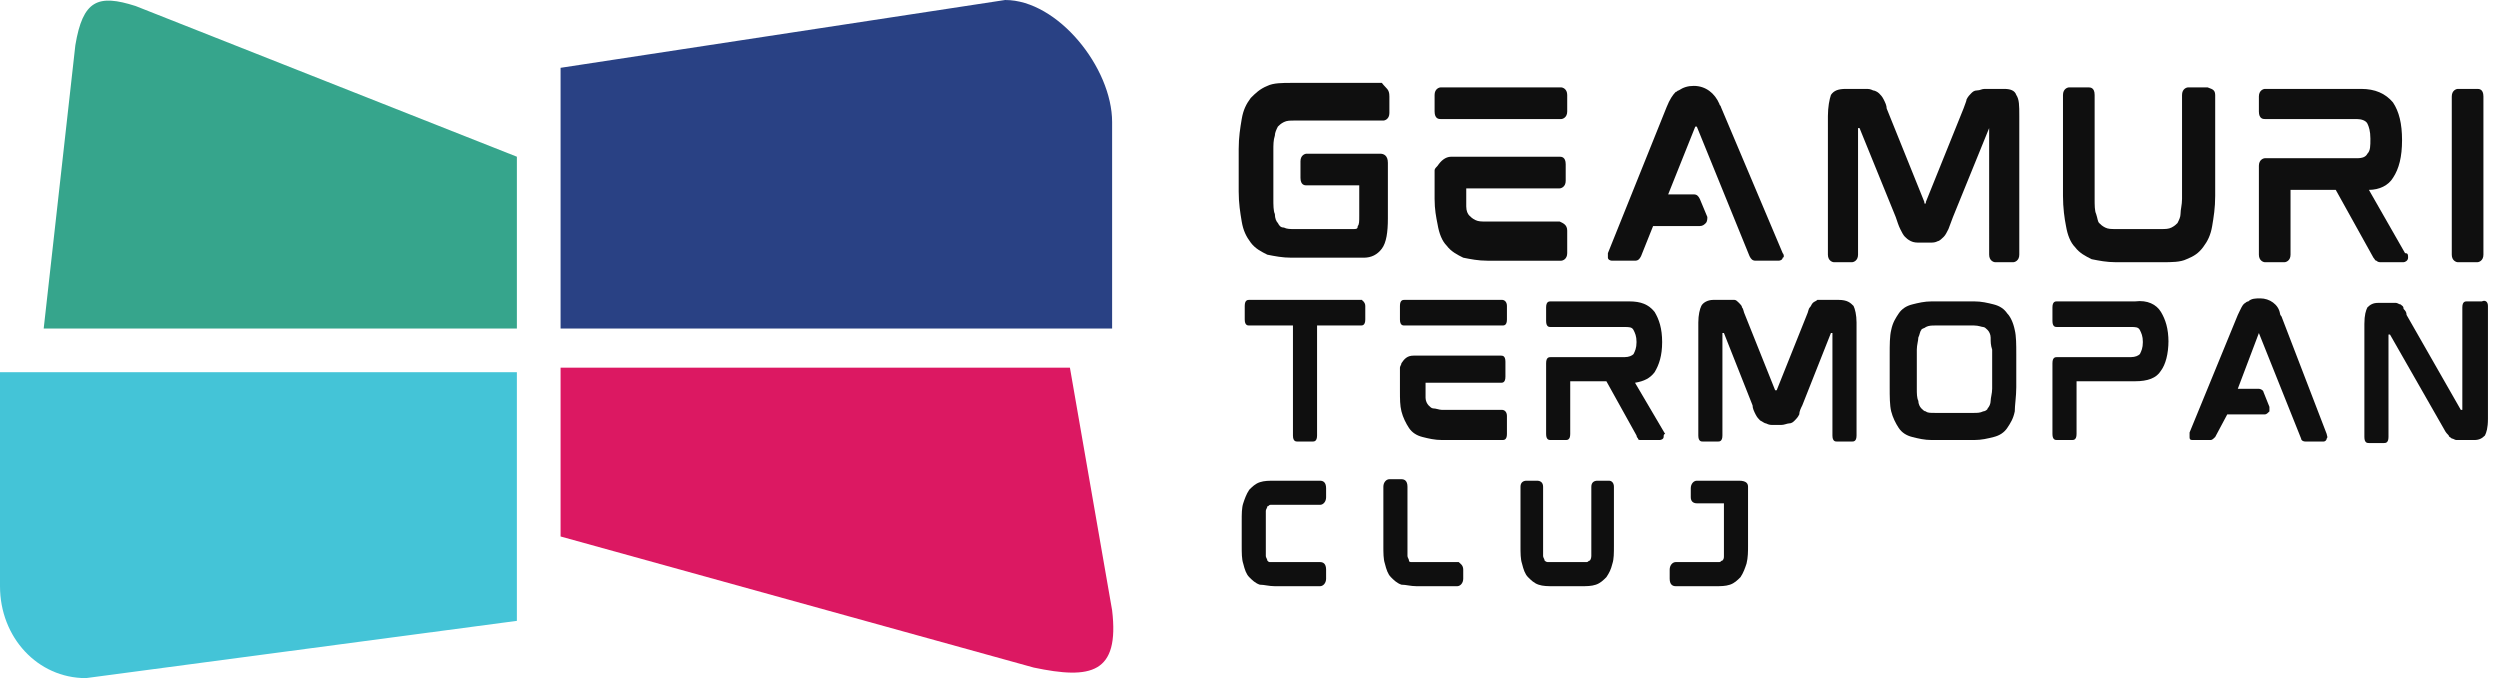
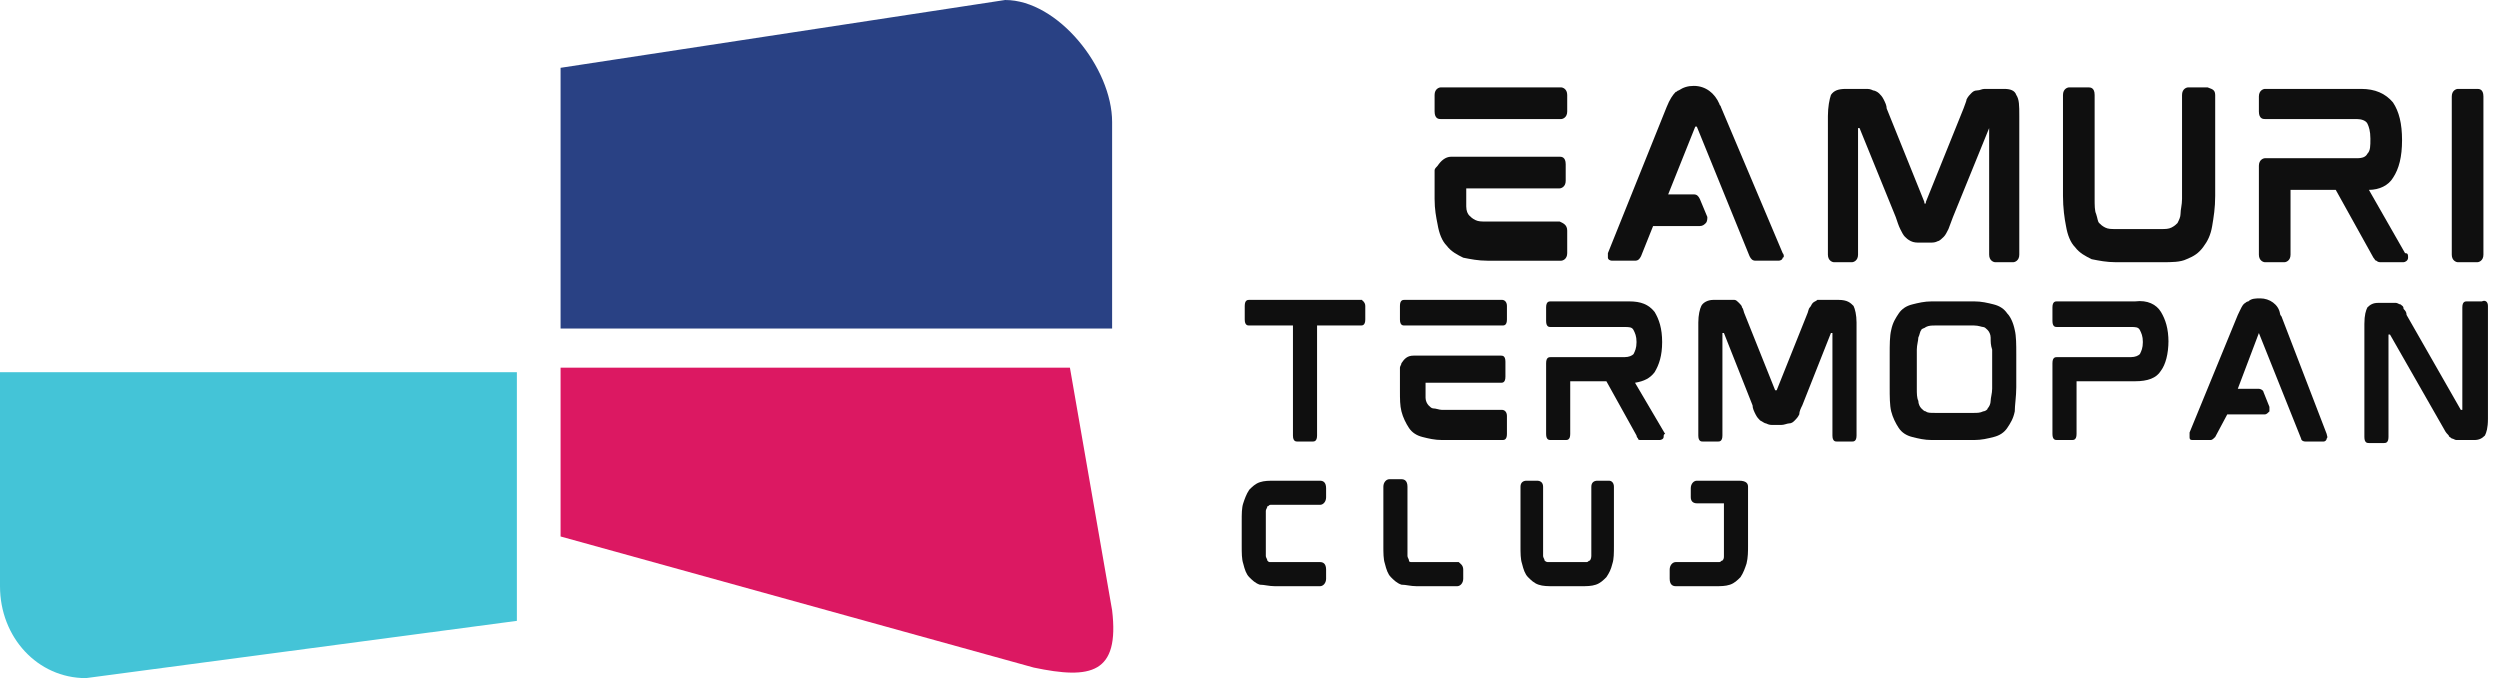
<svg xmlns="http://www.w3.org/2000/svg" version="1.1" id="Layer_1" x="0px" y="0px" viewBox="0 0 165.9 45" style="enable-background:new 0 0 165.9 45;" xml:space="preserve">
  <style type="text/css">
	.st0{fill:#36A58C;}
	.st1{fill:#294184;}
	.st2{fill:#DC1862;}
	.st3{fill:#44C4D7;}
	.st4{fill:#0F0F0F;}
</style>
  <g id="XMLID_59_">
    <g id="XMLID_8_">
-       <path id="XMLID_4_" class="st0" d="M34.3,21.8H2.9L5,3c0.5-3,1.5-3.4,4-2.6l25.3,10V21.8z" />
      <path id="XMLID_5_" class="st1" d="M73.8,21.8H37.2l0-17.3L66.7,0c3.5,0,7.1,4.5,7.1,8.1V21.8z" />
      <path id="XMLID_6_" class="st2" d="M68.6,44.3l-31.4-8.7l0-11.2H71l2.8,16.1C74.3,44.7,72.4,45.1,68.6,44.3z" />
      <path id="XMLID_7_" class="st3" d="M34.3,41.2L5.7,45C2.5,45,0,42.3,0,38.9V24.7h34.3V41.2z" />
    </g>
    <g id="XMLID_20_">
      <g id="XMLID_57_">
-         <path id="XMLID_21_" class="st4" d="M92.2,6.4v1.1c0,0.4-0.3,0.5-0.4,0.5h-5.9c-0.3,0-0.5,0-0.7,0.1c-0.2,0.1-0.3,0.2-0.4,0.3     c-0.1,0.2-0.2,0.4-0.2,0.6c-0.1,0.3-0.1,0.6-0.1,1v3.2c0,0.4,0,0.8,0.1,1c0,0.3,0.1,0.5,0.2,0.6c0.1,0.2,0.2,0.3,0.4,0.3     c0.2,0.1,0.4,0.1,0.7,0.1h3.9c0.2,0,0.3,0,0.3-0.2c0.1-0.1,0.1-0.3,0.1-0.7l0-2h-3.5c-0.1,0-0.4,0-0.4-0.5v-1.1     c0-0.4,0.3-0.5,0.4-0.5h4.9c0.2,0,0.5,0.1,0.5,0.6v3.7c0,0.9-0.1,1.6-0.4,2c-0.3,0.4-0.7,0.6-1.2,0.6h-4.8     c-0.6,0-1.1-0.1-1.6-0.2c-0.4-0.2-0.8-0.4-1.1-0.8c-0.3-0.4-0.5-0.8-0.6-1.4c-0.1-0.6-0.2-1.2-0.2-2v-2.8c0-0.8,0.1-1.4,0.2-2     c0.1-0.6,0.3-1,0.6-1.4c0.3-0.3,0.6-0.6,1.1-0.8c0.4-0.2,1-0.2,1.6-0.2h6C92,5.9,92.2,5.9,92.2,6.4z" />
        <path id="XMLID_23_" class="st4" d="M104,6.3v1.1c0,0.4-0.3,0.5-0.4,0.5l-8,0c-0.1,0-0.4,0-0.4-0.5V6.3c0-0.4,0.3-0.5,0.4-0.5h8     C103.7,5.8,104,5.9,104,6.3z M104,15.3v1.5c0,0.4-0.3,0.5-0.4,0.5h-4.9c-0.6,0-1.1-0.1-1.6-0.2c-0.4-0.2-0.8-0.4-1.1-0.8     c-0.3-0.3-0.5-0.8-0.6-1.4c-0.1-0.5-0.2-1-0.2-1.7v-0.1l0-1.8c0-0.1,0.1-0.2,0.2-0.3c0.2-0.3,0.5-0.6,0.9-0.6l7.2,0     c0.1,0,0.4,0,0.4,0.5v1.1c0,0.4-0.3,0.5-0.4,0.5h-6.2c0,0,0,1,0,1c0,0.1,0,0.2,0,0.2c0,0.3,0.1,0.5,0.2,0.6     c0.1,0.1,0.2,0.2,0.4,0.3c0.2,0.1,0.4,0.1,0.7,0.1h4.9C103.7,14.8,104,14.9,104,15.3z" />
        <path id="XMLID_27_" class="st4" d="M118.3,16.8c0.1,0.1,0.1,0.3,0,0.3c0,0.1-0.1,0.2-0.3,0.2h-1.5c-0.2,0-0.3-0.1-0.4-0.3     l-3.5-8.6c0,0,0,0,0,0h-0.1c0,0,0,0,0,0l-1.8,4.5h1.7c0.2,0,0.3,0.1,0.4,0.3l0.5,1.2c0,0.1,0,0.3-0.1,0.4     c-0.1,0.1-0.2,0.2-0.4,0.2h-3.1l-0.8,2c-0.1,0.2-0.2,0.3-0.4,0.3h-1.5c-0.2,0-0.3-0.1-0.3-0.2c0-0.1,0-0.2,0-0.3l3.9-9.7     c0.2-0.5,0.4-0.8,0.6-1c0.1,0,0.1-0.1,0.2-0.1c0.3-0.2,0.6-0.3,1-0.3c0.8,0,1.4,0.5,1.7,1.2c0,0.1,0.1,0.1,0.1,0.2L118.3,16.8z" />
        <path id="XMLID_29_" class="st4" d="M133.8,6.3c0.2,0.3,0.2,0.7,0.2,1.4v9.2c0,0.4-0.3,0.5-0.4,0.5h-1.2c-0.1,0-0.4-0.1-0.4-0.5     V8.5c0,0,0,0,0,0H132c0,0,0,0,0,0l-2.4,5.9c-0.1,0.3-0.2,0.5-0.3,0.8c-0.1,0.2-0.2,0.4-0.3,0.5c-0.1,0.1-0.3,0.3-0.4,0.3     c-0.2,0.1-0.3,0.1-0.6,0.1h-0.6c-0.2,0-0.4,0-0.6-0.1c-0.2-0.1-0.3-0.2-0.4-0.3c-0.1-0.1-0.2-0.3-0.3-0.5     c-0.1-0.2-0.2-0.5-0.3-0.8l-2.4-5.9c0,0,0,0,0,0h-0.1c0,0,0,0,0,0v8.4c0,0.4-0.3,0.5-0.4,0.5h-1.2c-0.1,0-0.4-0.1-0.4-0.5V7.7     c0-0.6,0.1-1.1,0.2-1.4c0.2-0.3,0.5-0.4,1-0.4h1.3c0.2,0,0.3,0,0.5,0.1c0.1,0,0.3,0.1,0.4,0.2c0.1,0.1,0.2,0.2,0.3,0.4     c0.1,0.2,0.2,0.4,0.2,0.6l2.5,6.2c0,0.1,0,0.1,0,0.1h0.1c0,0,0,0,0-0.1l2.5-6.2c0.1-0.3,0.2-0.5,0.2-0.6c0.1-0.2,0.2-0.3,0.3-0.4     c0.1-0.1,0.2-0.2,0.4-0.2s0.3-0.1,0.5-0.1h1.3C133.4,5.9,133.7,6,133.8,6.3z" />
        <path id="XMLID_31_" class="st4" d="M147,6.3V13c0,0.8-0.1,1.4-0.2,2c-0.1,0.6-0.3,1-0.6,1.4c-0.3,0.4-0.6,0.6-1.1,0.8     c-0.4,0.2-1,0.2-1.6,0.2h-3.1c-0.6,0-1.1-0.1-1.6-0.2c-0.4-0.2-0.8-0.4-1.1-0.8c-0.3-0.3-0.5-0.8-0.6-1.4c-0.1-0.5-0.2-1.2-0.2-2     V6.3c0-0.4,0.3-0.5,0.4-0.5h1.3c0.1,0,0.4,0,0.4,0.5v6.9c0,0.4,0,0.8,0.1,1c0.1,0.3,0.1,0.5,0.2,0.6c0.1,0.1,0.2,0.2,0.4,0.3     c0.2,0.1,0.4,0.1,0.7,0.1h3c0.3,0,0.5,0,0.7-0.1c0.2-0.1,0.3-0.2,0.4-0.3c0.1-0.2,0.2-0.4,0.2-0.6c0-0.3,0.1-0.6,0.1-1V6.3     c0-0.4,0.3-0.5,0.4-0.5h1.3C146.7,5.9,147,5.9,147,6.3z" />
        <path id="XMLID_33_" class="st4" d="M159.8,17.1c0,0.2-0.2,0.3-0.3,0.3h-1.5c-0.1,0-0.2,0-0.3-0.1c-0.1,0-0.1-0.1-0.2-0.2     l-2.5-4.5H152v4.3c0,0.4-0.3,0.5-0.4,0.5h-1.3c-0.1,0-0.4-0.1-0.4-0.5V11c0-0.4,0.3-0.5,0.4-0.5h6.1c0.4,0,0.6-0.1,0.7-0.3     c0.2-0.2,0.2-0.5,0.2-1c0-0.5-0.1-0.8-0.2-1c-0.1-0.2-0.4-0.3-0.7-0.3h-6.1c-0.1,0-0.4,0-0.4-0.5V6.4c0-0.4,0.3-0.5,0.4-0.5h6.4     c0.9,0,1.6,0.3,2.1,0.9c0.4,0.6,0.6,1.4,0.6,2.5c0,1.1-0.2,1.9-0.6,2.5c-0.3,0.5-0.9,0.8-1.6,0.8l2.4,4.2     C159.8,16.8,159.8,16.9,159.8,17.1z M159.4,9.3C159.4,9.3,159.4,9.2,159.4,9.3C159.4,9.2,159.4,9.2,159.4,9.3L159.4,9.3z" />
        <path id="XMLID_36_" class="st4" d="M164.8,6.4v10.5c0,0.4-0.3,0.5-0.4,0.5h-1.3c-0.1,0-0.4-0.1-0.4-0.5V6.4     c0-0.4,0.3-0.5,0.4-0.5h1.3C164.5,5.9,164.8,5.9,164.8,6.4z" />
      </g>
      <g id="XMLID_19_">
        <path id="XMLID_38_" class="st4" d="M90.6,20.3v0.9c0,0.4-0.2,0.4-0.3,0.4h-2.9v7.3c0,0.4-0.2,0.4-0.3,0.4h-1     c-0.1,0-0.3,0-0.3-0.4v-7.3h-2.9c-0.1,0-0.3,0-0.3-0.4v-0.9c0-0.4,0.2-0.4,0.3-0.4h7.5C90.3,19.9,90.6,20,90.6,20.3z" />
        <path id="XMLID_40_" class="st4" d="M100,20.3v0.9c0,0.4-0.2,0.4-0.3,0.4l-6.5,0c-0.1,0-0.3,0-0.3-0.4v-0.9     c0-0.4,0.2-0.4,0.3-0.4h6.5C99.8,19.9,100,20,100,20.3z M100,27.6v1.2c0,0.4-0.2,0.4-0.3,0.4h-4c-0.5,0-0.9-0.1-1.3-0.2     c-0.4-0.1-0.7-0.3-0.9-0.6c-0.2-0.3-0.4-0.7-0.5-1.1c-0.1-0.4-0.1-0.8-0.1-1.4v-0.1l0-1.4c0-0.1,0.1-0.2,0.1-0.3     c0.2-0.3,0.4-0.5,0.8-0.5l5.8,0c0.1,0,0.3,0,0.3,0.4V25c0,0.4-0.2,0.4-0.3,0.4h-5c0,0,0,0.8,0,0.8c0,0.1,0,0.1,0,0.2     c0,0.2,0.1,0.4,0.2,0.5c0.1,0.1,0.2,0.2,0.3,0.2c0.2,0,0.4,0.1,0.6,0.1h4C99.8,27.2,100,27.3,100,27.6z" />
        <path id="XMLID_43_" class="st4" d="M110.4,29c0,0.1-0.1,0.2-0.3,0.2h-1.2c-0.1,0-0.2,0-0.2-0.1c0,0-0.1-0.1-0.1-0.2l-2-3.6h-2.4     v3.5c0,0.4-0.2,0.4-0.3,0.4h-1c-0.1,0-0.3,0-0.3-0.4v-4.7c0-0.4,0.2-0.4,0.3-0.4h4.9c0.3,0,0.5-0.1,0.6-0.2     c0.1-0.2,0.2-0.4,0.2-0.8s-0.1-0.6-0.2-0.8c-0.1-0.2-0.3-0.2-0.6-0.2h-4.9c-0.1,0-0.3,0-0.3-0.4v-0.9c0-0.4,0.2-0.4,0.3-0.4h5.2     c0.8,0,1.3,0.2,1.7,0.7c0.3,0.5,0.5,1.1,0.5,2c0,0.9-0.2,1.5-0.5,2c-0.3,0.4-0.7,0.6-1.3,0.7l2,3.4     C110.4,28.8,110.4,28.9,110.4,29z M110.1,22.7C110.1,22.7,110.1,22.7,110.1,22.7C110.1,22.7,110.1,22.6,110.1,22.7L110.1,22.7z" />
        <path id="XMLID_46_" class="st4" d="M123,20.3c0.1,0.2,0.2,0.6,0.2,1.1v7.5c0,0.4-0.2,0.4-0.3,0.4h-1c-0.1,0-0.3,0-0.3-0.4v-6.8     c0,0,0,0,0,0h-0.1c0,0,0,0,0,0l-1.9,4.8c-0.1,0.2-0.2,0.4-0.2,0.6c-0.1,0.2-0.2,0.3-0.3,0.4c-0.1,0.1-0.2,0.2-0.4,0.2     c-0.1,0-0.3,0.1-0.5,0.1h-0.5c-0.2,0-0.3,0-0.5-0.1c-0.1,0-0.2-0.1-0.4-0.2c-0.1-0.1-0.2-0.2-0.3-0.4c-0.1-0.2-0.2-0.4-0.2-0.6     l-1.9-4.8c0,0,0,0,0,0h-0.1c0,0,0,0,0,0v6.8c0,0.4-0.2,0.4-0.3,0.4h-1c-0.1,0-0.3,0-0.3-0.4v-7.5c0-0.5,0.1-0.9,0.2-1.1     c0.1-0.2,0.4-0.4,0.8-0.4h1c0.1,0,0.3,0,0.4,0c0.1,0,0.2,0.1,0.3,0.2c0.1,0.1,0.2,0.2,0.2,0.3c0.1,0.1,0.1,0.3,0.2,0.5l2,5     c0,0,0,0,0,0h0.1c0,0,0,0,0,0l2-5c0.1-0.2,0.1-0.4,0.2-0.5c0.1-0.1,0.1-0.2,0.2-0.3c0.1-0.1,0.2-0.1,0.3-0.2c0.1,0,0.2,0,0.4,0h1     C122.6,19.9,122.8,20.1,123,20.3z" />
        <path id="XMLID_48_" class="st4" d="M133.7,21.9c0.1,0.4,0.1,1,0.1,1.6v2.2c0,0.6-0.1,1.2-0.1,1.6c-0.1,0.5-0.3,0.8-0.5,1.1     c-0.2,0.3-0.5,0.5-0.9,0.6c-0.4,0.1-0.8,0.2-1.3,0.2h-2.8c-0.5,0-0.9-0.1-1.3-0.2c-0.4-0.1-0.7-0.3-0.9-0.6     c-0.2-0.3-0.4-0.7-0.5-1.1c-0.1-0.4-0.1-1-0.1-1.6v-2.2c0-0.6,0-1.2,0.1-1.6c0.1-0.5,0.3-0.8,0.5-1.1c0.2-0.3,0.5-0.5,0.9-0.6     c0.4-0.1,0.8-0.2,1.3-0.2h2.8c0.5,0,0.9,0.1,1.3,0.2c0.4,0.1,0.7,0.3,0.9,0.6C133.4,21,133.6,21.4,133.7,21.9z M132.1,22.4     c0-0.2-0.1-0.4-0.2-0.5c-0.1-0.1-0.2-0.2-0.3-0.2c-0.1,0-0.3-0.1-0.6-0.1h-2.6c-0.2,0-0.4,0-0.6,0.1c-0.1,0.1-0.3,0.1-0.3,0.2     c-0.1,0.1-0.1,0.3-0.2,0.5c0,0.2-0.1,0.5-0.1,0.8v2.6c0,0.3,0,0.6,0.1,0.8c0,0.2,0.1,0.4,0.2,0.5c0.1,0.1,0.2,0.2,0.3,0.2     c0.1,0.1,0.3,0.1,0.6,0.1h2.6c0.2,0,0.4,0,0.6-0.1c0.1,0,0.3-0.1,0.3-0.2c0.1-0.1,0.2-0.3,0.2-0.5c0-0.2,0.1-0.5,0.1-0.8v-2.6     C132.1,22.9,132.1,22.7,132.1,22.4z" />
        <path id="XMLID_51_" class="st4" d="M143.4,20.7c0.3,0.5,0.5,1.1,0.5,2v-0.1c0,0.9-0.2,1.6-0.5,2c-0.3,0.5-0.9,0.7-1.7,0.7     l-3.9,0v3.5c0,0.4-0.2,0.4-0.3,0.4h-1c-0.1,0-0.3,0-0.3-0.4v-4.7c0-0.4,0.2-0.4,0.3-0.4h4.9c0.3,0,0.5-0.1,0.6-0.2     c0.1-0.2,0.2-0.4,0.2-0.8s-0.1-0.6-0.2-0.8c-0.1-0.2-0.3-0.2-0.6-0.2h-4.9c-0.1,0-0.3,0-0.3-0.4v-0.9c0-0.4,0.2-0.4,0.3-0.4h5.2     C142.5,19.9,143.1,20.2,143.4,20.7z" />
        <path id="XMLID_53_" class="st4" d="M154.4,28.8c0,0.1,0.1,0.2,0,0.3c0,0.1-0.1,0.2-0.2,0.2h-1.2c-0.2,0-0.3-0.1-0.3-0.2l-2.8-7     c0,0,0,0,0,0h0c0,0,0,0,0,0l-1.4,3.7h1.4c0.1,0,0.3,0.1,0.3,0.2l0.4,1c0,0.1,0,0.2,0,0.3c-0.1,0.1-0.2,0.2-0.3,0.2h-2.5L147,29     c-0.1,0.1-0.2,0.2-0.3,0.2h-1.2c-0.2,0-0.2-0.1-0.2-0.2c0-0.1,0-0.2,0-0.3l3.2-7.8c0.2-0.4,0.3-0.7,0.5-0.8c0,0,0.1-0.1,0.2-0.1     c0.2-0.2,0.5-0.2,0.8-0.2c0.6,0,1.2,0.4,1.3,1c0,0,0,0.1,0.1,0.2L154.4,28.8z" />
        <path id="XMLID_55_" class="st4" d="M165.1,20.3v7.5c0,0.6-0.1,0.9-0.2,1.1c-0.2,0.2-0.4,0.3-0.7,0.3h-0.8c-0.2,0-0.3,0-0.4,0     c-0.1,0-0.2-0.1-0.3-0.1c-0.1-0.1-0.2-0.1-0.2-0.2c-0.1-0.1-0.2-0.2-0.3-0.4l-3.6-6.3c0,0,0,0,0,0h-0.1c0,0,0,0,0,0v6.8     c0,0.4-0.2,0.4-0.3,0.4h-1c-0.1,0-0.3,0-0.3-0.4v-7.5c0-0.6,0.1-0.9,0.2-1.1c0.2-0.2,0.4-0.3,0.7-0.3h0.8c0.1,0,0.3,0,0.4,0     c0.1,0,0.2,0.1,0.3,0.1c0.1,0.1,0.2,0.1,0.2,0.3c0.1,0.1,0.2,0.2,0.2,0.4l3.6,6.3c0,0,0,0,0,0h0.1c0,0,0,0,0,0v-6.8     c0-0.4,0.2-0.4,0.3-0.4h1C164.9,19.9,165.1,20,165.1,20.3z" />
      </g>
      <g id="XMLID_58_">
        <g id="XMLID_81_">
          <path id="XMLID_92_" class="st4" d="M84,34.4v1.9c0,0.2,0,0.4,0,0.6c0,0.1,0.1,0.2,0.1,0.3c0.1,0.1,0.1,0.1,0.2,0.1      c0.1,0,0.2,0,0.4,0h2.9c0.2,0,0.4,0.1,0.4,0.5v0.6c0,0.3-0.2,0.5-0.4,0.5h-3c-0.4,0-0.7-0.1-1-0.1c-0.3-0.1-0.5-0.3-0.7-0.5      c-0.2-0.2-0.3-0.5-0.4-0.9c-0.1-0.3-0.1-0.7-0.1-1.2v-1.6c0-0.5,0-0.9,0.1-1.2c0.1-0.3,0.2-0.6,0.4-0.9c0.2-0.2,0.4-0.4,0.7-0.5      c0.3-0.1,0.6-0.1,1-0.1h3c0.2,0,0.4,0.1,0.4,0.5v0.6c0,0.3-0.2,0.5-0.4,0.5h-2.9c-0.2,0-0.3,0-0.4,0c-0.1,0-0.1,0.1-0.2,0.1      c0,0.1-0.1,0.2-0.1,0.3C84,34,84,34.2,84,34.4z" />
        </g>
        <g id="XMLID_77_">
          <path id="XMLID_87_" class="st4" d="M97.1,37.8v0.6c0,0.3-0.2,0.5-0.4,0.5H94c-0.4,0-0.7-0.1-1-0.1c-0.3-0.1-0.5-0.3-0.7-0.5      c-0.2-0.2-0.3-0.5-0.4-0.9c-0.1-0.3-0.1-0.7-0.1-1.2v-3.9c0-0.3,0.2-0.5,0.4-0.5H93c0.2,0,0.4,0.1,0.4,0.5v4c0,0.3,0,0.4,0,0.6      c0,0.1,0.1,0.2,0.1,0.3c0,0.1,0.1,0.1,0.2,0.1c0.1,0,0.2,0,0.4,0h2.7C96.9,37.4,97.1,37.5,97.1,37.8z" />
        </g>
        <g id="XMLID_73_">
          <path id="XMLID_82_" class="st4" d="M107.1,32.3v3.9c0,0.5,0,0.9-0.1,1.2c-0.1,0.4-0.2,0.6-0.4,0.9c-0.2,0.2-0.4,0.4-0.7,0.5      c-0.3,0.1-0.6,0.1-1,0.1h-1.8c-0.4,0-0.7,0-1-0.1c-0.3-0.1-0.5-0.3-0.7-0.5c-0.2-0.2-0.3-0.5-0.4-0.9c-0.1-0.3-0.1-0.7-0.1-1.2      v-3.9c0-0.3,0.2-0.4,0.4-0.4h0.7c0.2,0,0.4,0.1,0.4,0.4v4c0,0.2,0,0.4,0,0.6c0,0.1,0.1,0.2,0.1,0.3c0,0,0.1,0.1,0.2,0.1      c0.1,0,0.2,0,0.4,0h1.8c0.2,0,0.3,0,0.4,0c0.1,0,0.1-0.1,0.2-0.1c0,0,0.1-0.1,0.1-0.3c0-0.2,0-0.4,0-0.6v-4      c0-0.3,0.2-0.4,0.4-0.4h0.8C106.9,31.9,107.1,32,107.1,32.3z" />
        </g>
        <g id="XMLID_69_">
          <path id="XMLID_75_" class="st4" d="M116,32.3v3.9c0,0.4,0,0.8-0.1,1.2c-0.1,0.3-0.2,0.6-0.4,0.9c-0.2,0.2-0.4,0.4-0.7,0.5      c-0.3,0.1-0.6,0.1-1,0.1h-2.6c-0.2,0-0.4-0.1-0.4-0.5v-0.6c0-0.3,0.2-0.5,0.4-0.5h2.5c0.2,0,0.3,0,0.4,0c0.1,0,0.1-0.1,0.2-0.1      c0.1-0.1,0.1-0.2,0.1-0.3c0-0.1,0-0.3,0-0.6v-2.9c-0.3,0-1.2,0-1.8,0c-0.2,0-0.4-0.1-0.4-0.4v-0.6c0-0.3,0.2-0.5,0.4-0.5h2.8      C115.9,31.9,116,32.1,116,32.3z" />
        </g>
      </g>
    </g>
  </g>
</svg>